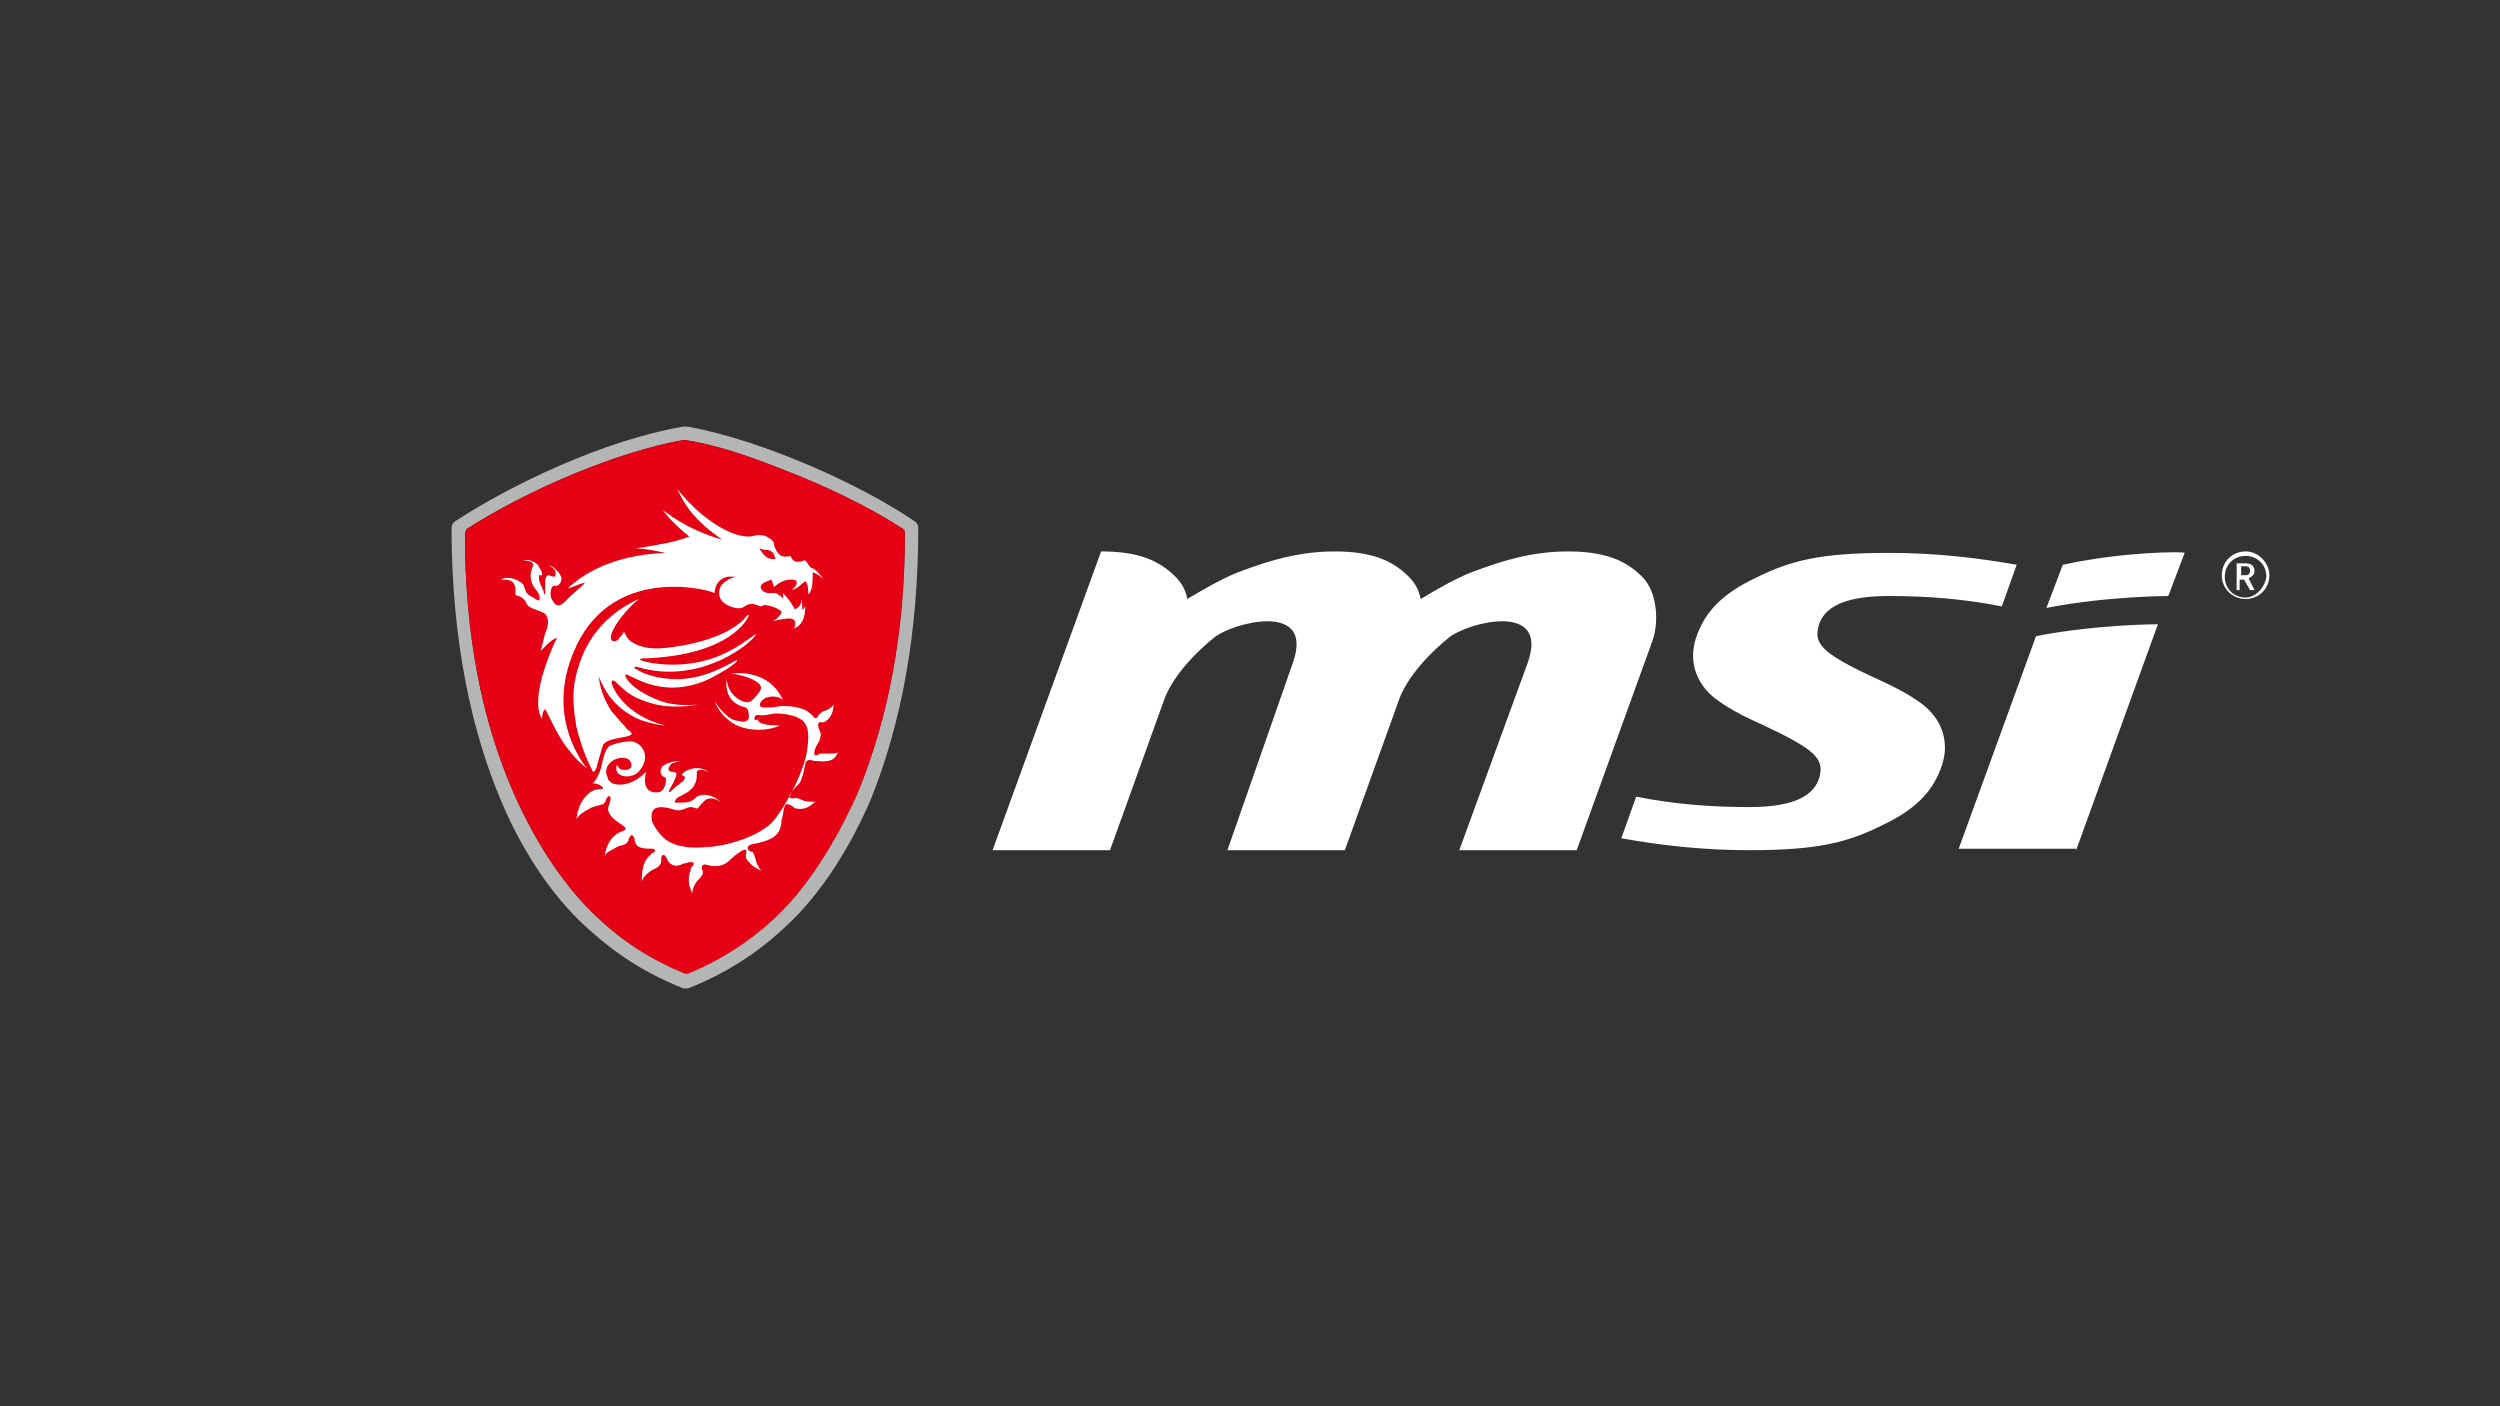
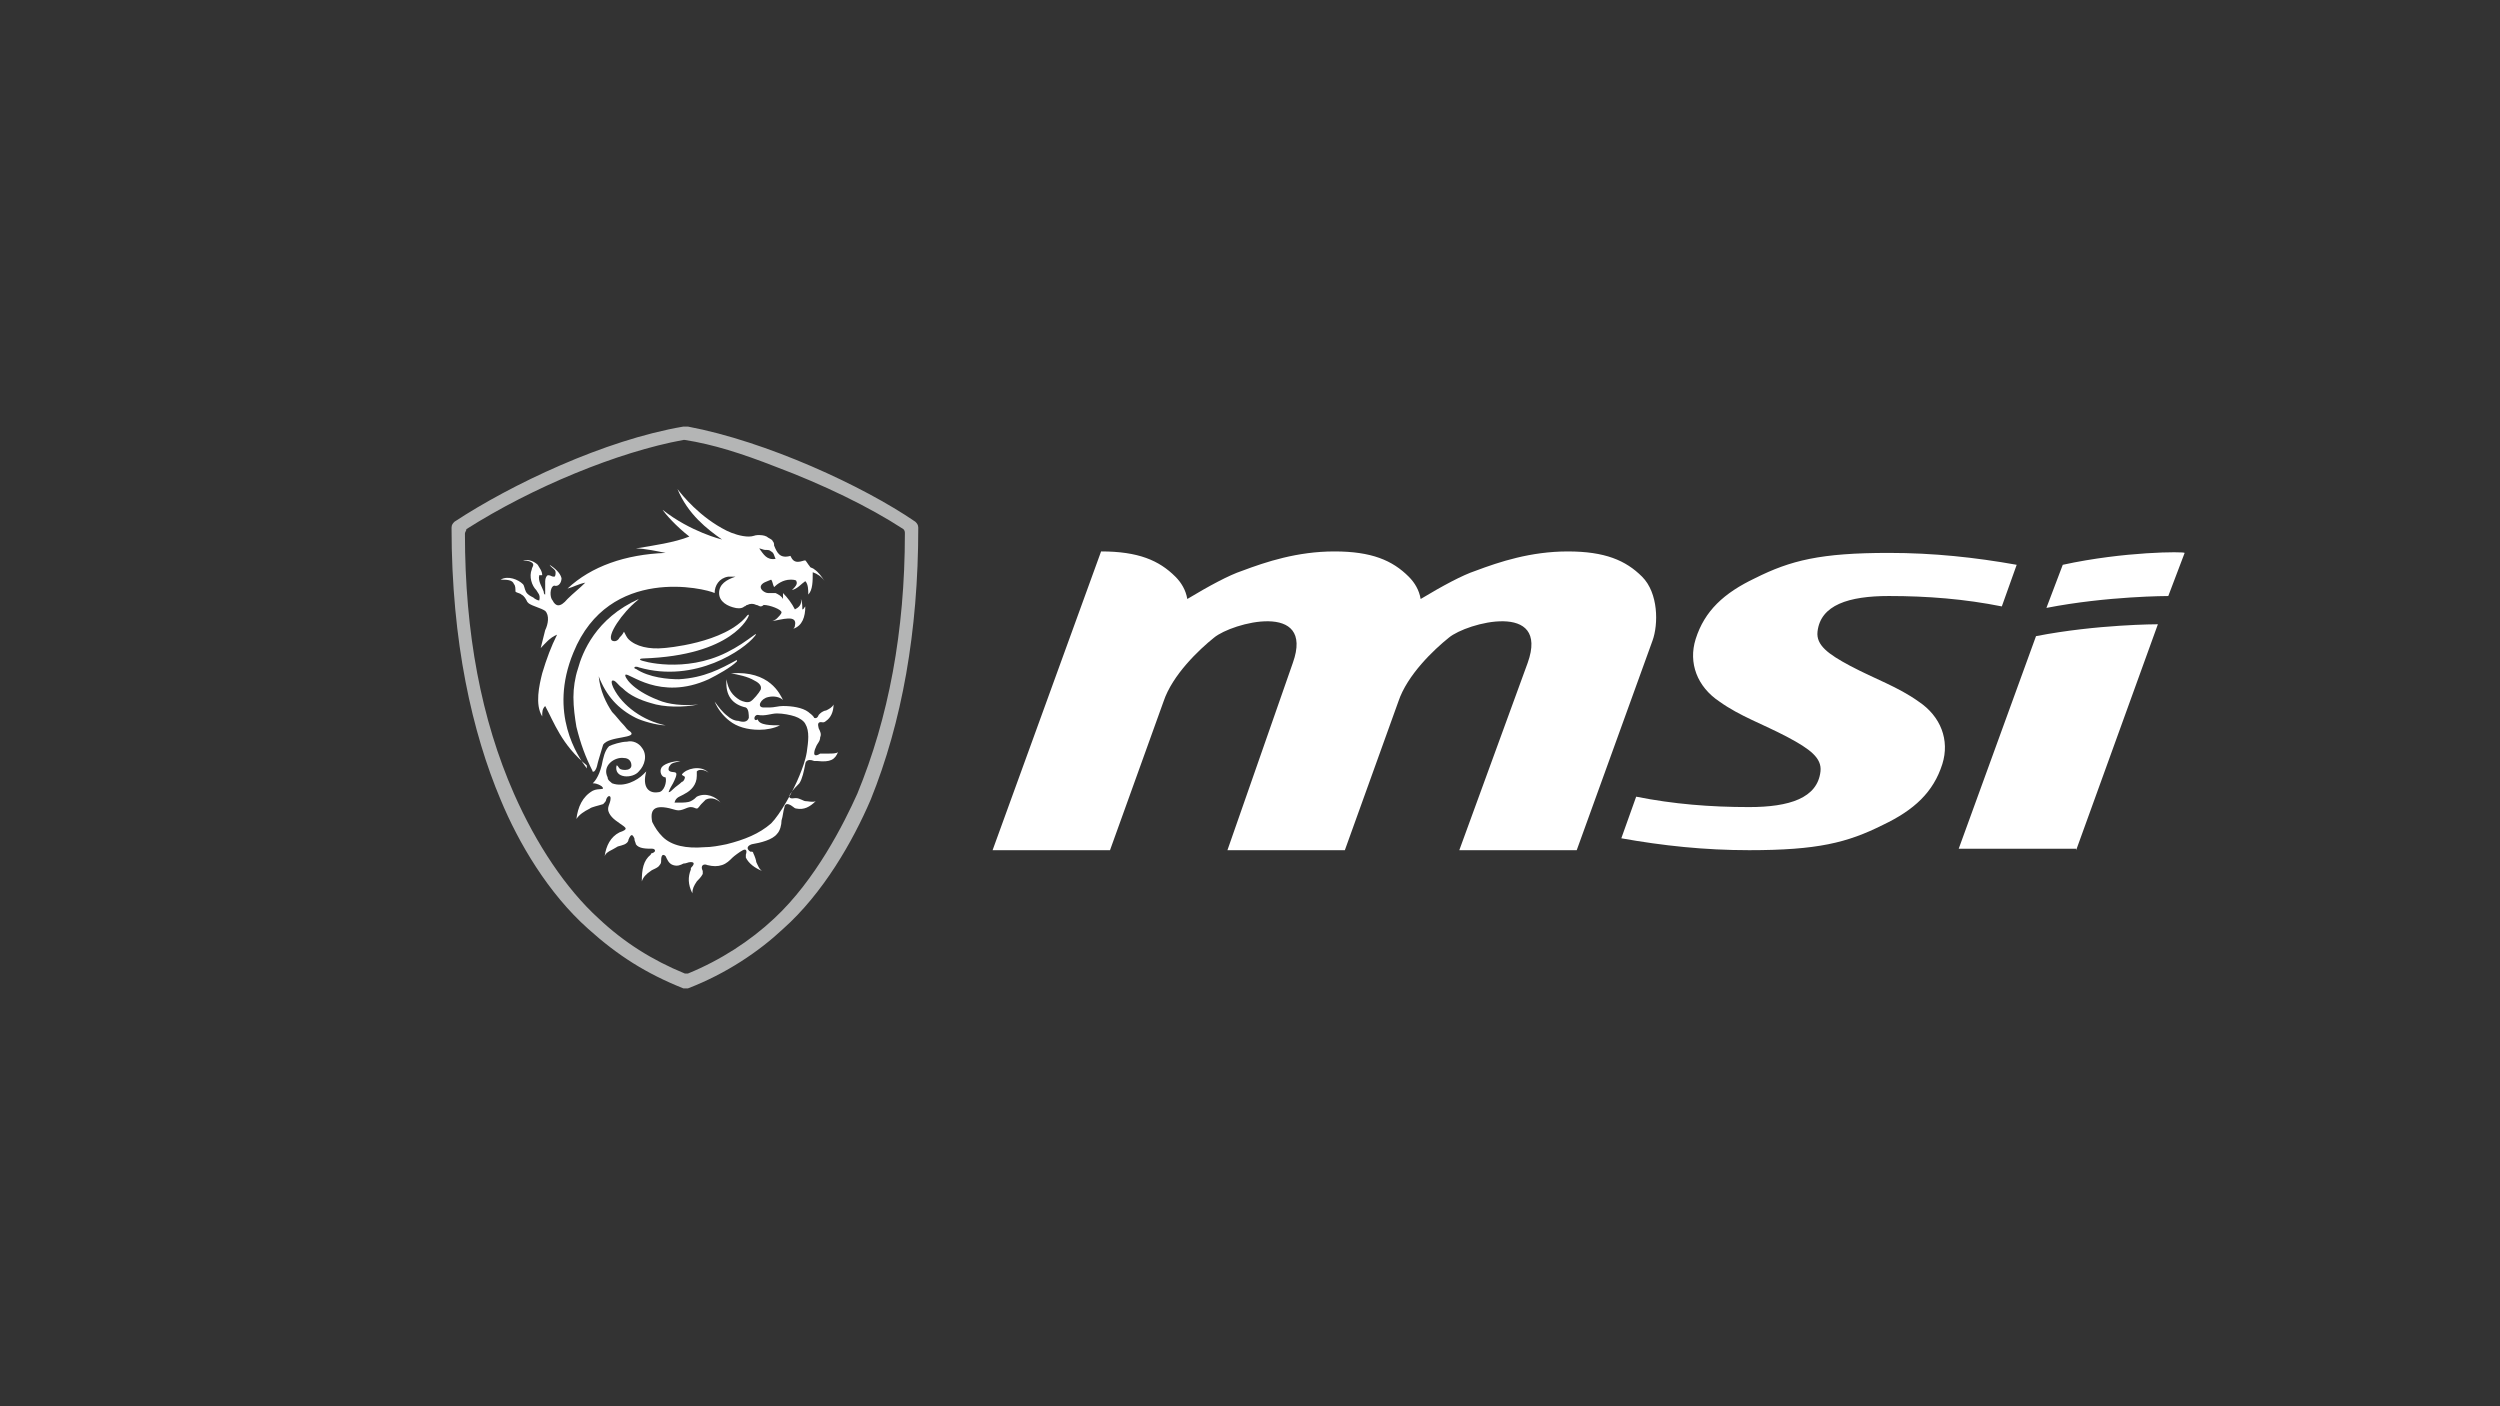
<svg xmlns="http://www.w3.org/2000/svg" id="INSTRUCTIONS" viewBox="0 0 1250 703">
  <rect x="0" y="0" width="1250" height="703" fill="#333333" stroke="none" />
  <defs>
    <style>
      .cls-1 {
        fill: #fff;
      }

      .cls-2 {
        fill: #b4b5b5;
      }

      .cls-3 {
        fill: #e50013;
      }

      .cls-4 {
        fill: #ffffff;
        fill-rule: evenodd;
      }
    </style>
  </defs>
  <g>
-     <path class="cls-4" d="m1122.792,275.714c-6.689,0-11.891,5.202-11.891,11.891s5.202,11.891,11.891,11.891,11.891-5.202,11.891-11.891c0-5.945-5.202-11.891-11.891-11.891Zm0,23.039c-5.945,0-10.405-4.459-10.405-10.405s4.459-10.405,10.405-10.405,10.405,4.459,10.405,10.405c-.743,5.202-5.202,10.405-10.405,10.405Z" />
-     <path class="cls-4" d="m1124.279,289.091c1.486-.743,2.973-1.486,2.973-3.716s-1.486-3.716-4.459-3.716h-4.459v13.377h1.486v-5.202h2.23l2.973,5.202h2.23l-2.973-5.945Zm-3.716-1.486v-4.459h2.23c1.486,0,2.23.743,2.23,2.23s-.743,2.23-2.23,2.23h-2.23Z" />
-   </g>
+     </g>
  <g>
    <path id="msi-corporate_identity-logo-black-cmyk" class="cls-4" d="m1038.07,425.093l40.875-112.963s-30.47,0-60.941,5.945l-38.645,106.275h58.711v.743Zm-6.689-142.691l-8.175,21.552c30.47-5.945,60.941-5.945,60.941-5.945l8.175-21.552c0-.743-30.47-.743-60.941,5.945m-213.293,115.936c18.58,3.716,37.159,5.202,56.482,5.202h0c20.066,0,34.186-4.459,35.673-17.836.743-6.689-5.202-11.148-16.35-17.093-12.634-6.689-23.782-10.405-34.186-17.836-11.148-7.432-15.607-19.323-11.891-31.214,4.459-14.12,14.12-23.039,29.727-30.47,17.836-8.918,32.7-12.634,66.886-12.634,22.295,0,43.104,2.23,63.913,5.945l-7.432,20.809c-18.58-3.716-37.159-5.202-56.482-5.202-20.066,0-34.186,4.459-35.673,17.836-.743,6.689,5.202,11.148,16.35,17.093,12.634,6.689,23.782,10.405,34.186,17.836,11.148,7.432,15.607,19.323,11.891,31.214-4.459,14.12-14.12,23.039-29.727,30.47-17.836,8.918-32.7,12.634-66.886,12.634h0c-22.295,0-43.104-2.23-63.913-5.945l7.432-20.809Zm-88.438,26.754l34.186-93.641c11.148-31.214-30.47-20.066-39.389-12.634-7.432,5.945-20.809,18.58-25.268,31.957l-26.754,74.318h-58.711l32.7-93.641c11.148-31.214-30.47-20.066-39.389-12.634-7.432,5.945-20.809,18.58-25.268,31.957l-26.754,74.318h-58.711l54.252-149.379c18.58,0,28.984,4.459,37.159,12.634,2.973,2.973,5.202,6.689,5.945,11.148,11.148-6.689,20.809-11.891,27.498-14.12,11.891-4.459,27.498-9.661,46.077-9.661s28.984,4.459,37.159,12.634c2.973,2.973,5.202,6.689,5.945,11.148,11.148-6.689,20.809-11.891,27.498-14.12,11.891-4.459,27.498-9.661,46.077-9.661s28.984,4.459,37.159,12.634c8.175,8.175,8.175,23.782,5.202,31.957l-37.902,104.788s-58.711,0-58.711 0Z" />
    <g>
      <path class="cls-2" d="m457.646,260.85c-26.011-17.836-74.318-40.132-113.707-47.564h-2.23c-39.389,6.689-86.209,28.984-114.45,47.564-.743.743-1.486,1.486-1.486,2.973,0,57.225,10.405,102.559,24.525,136.002,8.918,21.552,23.782,46.82,43.848,64.657,14.864,13.377,28.984,22.295,47.564,29.727h2.23c19.323-7.432,35.673-18.58,47.564-29.727,20.066-17.836,34.929-43.848,43.848-64.657,15.607-38.645,23.782-83.979,23.782-136.002,0-1.486-.743-2.23-1.486-2.973Zm-28.984,136.002c-6.689,14.864-20.809,43.104-41.618,62.427-11.891,11.148-26.754,20.809-43.104,27.498h-1.486c-16.35-6.689-30.47-15.607-43.104-27.498-16.35-14.864-31.214-37.159-42.361-62.427-16.35-37.159-24.525-80.263-24.525-130.057,0-.743.743-1.486.743-2.23,32.7-20.809,75.804-38.645,108.504-44.591h.743c14.12,2.23,28.241,6.689,45.334,13.377,23.782,8.918,46.82,20.066,63.913,31.214.743.743.743,1.486.743,2.23 0,49.05-8.175,92.154-23.782,130.057Z" />
-       <path class="cls-3" d="m428.662,396.852c-6.689,14.864-20.809,43.104-41.618,62.427-11.891,11.148-26.754,20.809-43.104,27.498h-1.486c-16.35-6.689-30.47-15.607-43.104-27.498-16.35-14.864-31.214-37.159-42.361-62.427-16.35-37.159-24.525-80.263-24.525-130.057,0-.743.743-1.486.743-2.23,32.7-20.809,75.804-38.645,108.504-44.591h.743c14.12,2.23,28.241,6.689,45.334,13.377,23.782,8.918,46.82,20.066,63.913,31.214.743.743.743,1.486.743,2.23 0,49.05-8.175,92.154-23.782,130.057Z" />
      <g>
-         <path class="cls-1" d="m293.403,384.218c-4.459-5.945-19.323-27.498-6.689-57.968,17.836-43.848,66.143-31.957,70.602-29.727,0-3.716,2.23-7.432,6.689-8.175h3.716s.743,0,0,0c-4.459,1.486-8.175,3.716-8.175,8.175s4.459,6.689,8.175,7.432h0s2.973.743,4.459-.743h0c.743,0,.743-.743,1.486-.743,1.486-.743,2.973-.743,4.459,0,.743,0,1.486.743,2.23.743s1.486-.743,1.486-.743c2.973,0,8.918,2.23,8.918,3.716,0,.743-1.486,2.23-2.23,2.973-.743.743-2.23,1.486-2.973,1.486h0c5.202-.743,13.377-3.716,11.891,2.23q0,.743-.743,1.486h0c4.459-1.486,5.945-5.945,5.945-11.148h0c-.743.743-.743,1.486-1.486,1.486h0c0-1.486,0-3.716-.743-5.202h0c.743,2.973-1.486,4.459-2.973,5.202-1.486-2.973-3.716-5.945-5.945-8.175h0v2.973h0c-.743-1.486-2.23-2.23-3.716-2.973h-3.716c-1.486,0-3.716-1.486-3.716-2.973,0-2.23,3.716-2.973,5.202-3.716.743.743.743,2.23,1.486,3.716h0c1.486-1.486,4.459-3.716,8.175-3.716.743,0,2.973,0,2.973.743.743,1.486-.743,2.973-1.486,3.716l-.743.743c2.973-.743,4.459-2.973,6.689-4.459,1.486,1.486,1.486,4.459,1.486,6.689h0c2.23-2.23,2.23-6.689,2.23-11.148,2.23.743,4.459,2.23,5.945,4.459h0c-1.486-2.23-2.973-4.459-5.202-5.945-.743-.743-2.23-.743-2.23-1.486-.743-.743-1.486-2.23-2.23-2.973-.743,0-2.23.743-3.716.743-2.23,0-2.973-1.486-3.716-2.973-5.202,1.486-6.689-1.486-8.175-5.202,0-.743,0-1.486-.743-2.23,0-.743-2.23-1.486-2.973-2.23-1.486-.743-2.973-.743-4.459-.743s-2.23.743-4.459.743c-3.716,0-8.175-1.486-11.148-2.973-13.377-6.689-22.295-17.836-24.525-20.809h0c5.202,12.634,14.864,20.066,22.295,25.268,0,0-15.607-3.716-29.727-14.864,0,0-.743,0,0,0,1.486,2.23,6.689,8.175,13.377,13.377h0c-7.432,2.973-17.836,4.459-26.754,5.945q-.743,0,0,0c4.459,0,11.148,1.486,14.864,2.23h0c-20.066.743-37.159,6.689-49.05,17.836h0c2.973-.743,5.202-2.23,8.918-2.973-2.973,2.973-5.945,5.202-8.918,8.175h0c-3.716,4.459-5.945,3.716-7.432.743-1.486-1.486-1.486-6.689.743-7.432,2.23.743,3.716-1.486,3.716-3.716-.743-2.973-3.716-5.202-5.945-6.689,0,0-.743,0,0,0,.743,1.486,2.973,2.23,2.973,3.716,0,.743,0,2.23-.743,2.23-1.486,0-1.486-.743-2.973-.743-.743,0-1.486,1.486-1.486,2.973v6.689c-.743,0-.743-1.486-.743-1.486-.743-2.23-2.973-5.202-2.23-8.175h1.486c0-2.23-1.486-3.716-2.23-5.202-1.486-1.486-4.459-2.973-7.432-2.23h0c2.23,0,5.202.743,5.202,2.23,0,.743-.743,1.486-.743,2.23-1.486,3.716,0,8.175,2.23,10.405.743,1.486,2.23,2.23,1.486,5.202-.743,0-2.23-.743-2.973-1.486-1.486-.743-2.973-1.486-3.716-2.973s-.743-2.973-1.486-3.716c-2.23-2.23-7.432-4.459-11.148-2.23h0c2.973,0,5.945,0,6.689,2.23.743.743.743,2.23.743,3.716v1.486c.743.743,2.23.743,2.973,1.486,1.486.743,2.23,2.23,2.973,3.716l.743.743c2.23,1.486,5.945,2.23,8.175,3.716,2.23,2.23,1.486,6.689,0,9.661-.743,2.973-1.486,5.945-2.23,8.918h0c2.23-2.23,4.459-5.202,8.175-6.689-2.973,5.945-5.202,11.891-7.432,19.323-1.486,5.945-3.716,15.607,0,21.552h0c0-2.23,0-3.716,1.486-5.202,4.459,8.175,8.175,19.323,20.809,29.727q0,.743,0,0Zm89.182-109.248c1.486,0,2.23,0,2.973.743,1.486.743,1.486,2.23,2.23,3.716-4.459.743-5.945-2.23-8.175-5.202.743,0,2.23.743,2.973.743Z" />
+         <path class="cls-1" d="m293.403,384.218c-4.459-5.945-19.323-27.498-6.689-57.968,17.836-43.848,66.143-31.957,70.602-29.727,0-3.716,2.23-7.432,6.689-8.175h3.716s.743,0,0,0c-4.459,1.486-8.175,3.716-8.175,8.175s4.459,6.689,8.175,7.432h0s2.973.743,4.459-.743h0c.743,0,.743-.743,1.486-.743,1.486-.743,2.973-.743,4.459,0,.743,0,1.486.743,2.23.743s1.486-.743,1.486-.743c2.973,0,8.918,2.23,8.918,3.716,0,.743-1.486,2.23-2.23,2.973-.743.743-2.23,1.486-2.973,1.486h0c5.202-.743,13.377-3.716,11.891,2.23q0,.743-.743,1.486h0c4.459-1.486,5.945-5.945,5.945-11.148h0c-.743.743-.743,1.486-1.486,1.486h0c0-1.486,0-3.716-.743-5.202h0c.743,2.973-1.486,4.459-2.973,5.202-1.486-2.973-3.716-5.945-5.945-8.175h0v2.973h0c-.743-1.486-2.23-2.23-3.716-2.973h-3.716c-1.486,0-3.716-1.486-3.716-2.973,0-2.23,3.716-2.973,5.202-3.716.743.743.743,2.23,1.486,3.716h0c1.486-1.486,4.459-3.716,8.175-3.716.743,0,2.973,0,2.973.743.743,1.486-.743,2.973-1.486,3.716l-.743.743c2.973-.743,4.459-2.973,6.689-4.459,1.486,1.486,1.486,4.459,1.486,6.689h0c2.23-2.23,2.23-6.689,2.23-11.148,2.23.743,4.459,2.23,5.945,4.459h0c-1.486-2.23-2.973-4.459-5.202-5.945-.743-.743-2.23-.743-2.23-1.486-.743-.743-1.486-2.23-2.23-2.973-.743,0-2.23.743-3.716.743-2.23,0-2.973-1.486-3.716-2.973-5.202,1.486-6.689-1.486-8.175-5.202,0-.743,0-1.486-.743-2.23,0-.743-2.23-1.486-2.973-2.23-1.486-.743-2.973-.743-4.459-.743s-2.23.743-4.459.743c-3.716,0-8.175-1.486-11.148-2.973-13.377-6.689-22.295-17.836-24.525-20.809h0c5.202,12.634,14.864,20.066,22.295,25.268,0,0-15.607-3.716-29.727-14.864,0,0-.743,0,0,0,1.486,2.23,6.689,8.175,13.377,13.377h0c-7.432,2.973-17.836,4.459-26.754,5.945q-.743,0,0,0c4.459,0,11.148,1.486,14.864,2.23h0c-20.066.743-37.159,6.689-49.05,17.836h0c2.973-.743,5.202-2.23,8.918-2.973-2.973,2.973-5.945,5.202-8.918,8.175h0c-3.716,4.459-5.945,3.716-7.432.743-1.486-1.486-1.486-6.689.743-7.432,2.23.743,3.716-1.486,3.716-3.716-.743-2.973-3.716-5.202-5.945-6.689,0,0-.743,0,0,0,.743,1.486,2.973,2.23,2.973,3.716,0,.743,0,2.23-.743,2.23-1.486,0-1.486-.743-2.973-.743-.743,0-1.486,1.486-1.486,2.973v6.689c-.743,0-.743-1.486-.743-1.486-.743-2.23-2.973-5.202-2.23-8.175h1.486c0-2.23-1.486-3.716-2.23-5.202-1.486-1.486-4.459-2.973-7.432-2.23h0c2.23,0,5.202.743,5.202,2.23,0,.743-.743,1.486-.743,2.23-1.486,3.716,0,8.175,2.23,10.405.743,1.486,2.23,2.23,1.486,5.202-.743,0-2.23-.743-2.973-1.486-1.486-.743-2.973-1.486-3.716-2.973s-.743-2.973-1.486-3.716c-2.23-2.23-7.432-4.459-11.148-2.23h0c2.973,0,5.945,0,6.689,2.23.743.743.743,2.23.743,3.716c.743.743,2.23.743,2.973,1.486,1.486.743,2.23,2.23,2.973,3.716l.743.743c2.23,1.486,5.945,2.23,8.175,3.716,2.23,2.23,1.486,6.689,0,9.661-.743,2.973-1.486,5.945-2.23,8.918h0c2.23-2.23,4.459-5.202,8.175-6.689-2.973,5.945-5.202,11.891-7.432,19.323-1.486,5.945-3.716,15.607,0,21.552h0c0-2.23,0-3.716,1.486-5.202,4.459,8.175,8.175,19.323,20.809,29.727q0,.743,0,0Zm89.182-109.248c1.486,0,2.23,0,2.973.743,1.486.743,1.486,2.23,2.23,3.716-4.459.743-5.945-2.23-8.175-5.202.743,0,2.23.743,2.973.743Z" />
        <path class="cls-1" d="m319.415,333.682c28.241,8.175,52.766-8.918,57.968-15.607.743-.743.743-1.486,0-.743-5.202,3.716-8.175,5.945-14.12,8.918-20.809,10.405-42.361,4.459-43.104,3.716-.743-.743,1.486-.743,1.486-.743,44.591-1.486,52.766-20.809,52.766-21.552s-.743,0-.743,0c-11.148,14.12-41.618,16.35-41.618,16.35-7.432.743-14.12-.743-17.836-4.459-.743-.743-1.486-2.23-2.23-3.716h0c-.743,1.486-1.486,2.23-2.23,2.973-.743,1.486-2.23,2.23-3.716,1.486-2.973-2.23,5.202-14.12,12.634-20.066,0,0,1.486-1.486.743-.743-21.552,9.661-28.241,26.754-30.47,34.929-1.486,4.459-2.23,9.661-2.23,14.12,0,5.202.743,10.405,1.486,14.864,2.23,8.918,4.459,14.864,8.175,22.295,0,.743,0,0,.743,0,1.486-1.486,1.486-3.716,2.23-5.945.743-2.23,1.486-5.202,2.23-7.432,2.973-4.459,17.836-2.973,13.377-6.689-1.486-.743-2.23-2.23-2.973-2.973-2.23-2.23-3.716-4.459-5.945-6.689-2.973-4.459-5.945-10.405-6.689-17.836h0c3.716,9.661,9.661,16.35,18.58,20.809,2.973,1.486,10.405,3.716,14.864,3.716q.743,0,0,0c-11.148-2.23-21.552-9.661-26.011-18.58,0,0-1.486-2.973-.743-3.716,1.486-.743,2.973,2.23,5.202,3.716,3.716,3.716,8.918,5.945,14.12,7.432,6.689,2.23,16.35,2.23,23.782.743h0c-7.432.743-14.864,0-20.066-2.23-13.377-5.202-17.093-11.891-16.35-12.634,1.486-1.486,17.093,13.377,41.618,2.23,4.459-2.23,11.148-5.945,14.12-8.918v-.743c-8.175,4.459-16.35,8.918-28.984,9.661-5.202,0-14.864-.743-21.552-5.202q-.743 0-.743-.743c.743-.743,2.23,0,2.23,0Z" />
        <path class="cls-1" d="m419.001,376.043c-.743.743-2.973.743-4.459.743h-4.459c-2.23,1.486-2.973.743-2.973,0q0-1.486.743-2.973c.743-2.23,2.23-2.973,2.23-5.202.743-1.486,0-2.973-.743-4.459,0-.743-1.486-3.716,2.23-2.973h0s.743,0,1.486-.743c2.23-1.486,3.716-4.459,3.716-8.175h0c-.743,1.486-2.23,2.23-3.716,2.973-.743,0-2.23.743-2.973,1.486l-.743.743c-.743,2.23-2.23,1.486-2.23,1.486-.743-1.486-2.23-2.23-2.973-2.973-2.973-2.23-8.175-2.973-12.634-2.973-2.23,0-4.459.743-6.689.743h-2.973c-3.716,0-1.486-4.459,2.23-5.202,2.973-.743,5.945,0,7.432,1.486h0c-1.486-2.973-6.689-14.864-26.011-13.377h0c3.716.743,8.175,1.486,11.891,3.716,1.486.743,3.716,2.23,2.973,4.459-.743,1.486-3.716,5.202-5.202,5.945-1.486.743-3.716,0-5.202-.743-3.716-2.23-5.945-5.202-6.689-10.405h0c-.743,8.175,2.973,12.634,9.661,14.12,1.486.743,1.486,3.716,1.486,5.202-.743,2.23-2.973,2.23-5.202,1.486-2.23,0-4.459-1.486-5.202-2.23-2.973-2.23-4.459-4.459-6.689-7.432,0,0-.743,0,0,0,1.486,3.716,4.459,7.432,7.432,9.661,3.716,2.973,8.918,4.459,14.864,4.459,3.716,0,7.432-.743,10.405-2.23h0c-4.459,0-10.405,0-11.148-2.973-2.23,1.486-2.23-2.23,0-2.23,3.716.743,6.689-.743,9.661-.743s6.689.743,8.918,1.486c2.23.743,4.459,2.23,5.202,3.716,2.23,3.716,1.486,8.918.743,14.12-.743,4.459-2.23,8.175-3.716,11.891-2.973,7.432-9.661,19.323-14.12,23.782-5.945,5.202-13.377,8.175-22.295,10.405-3.716.743-7.432,1.486-11.148,1.486-8.918.743-16.35-.743-20.809-5.202-2.23-2.23-3.716-4.459-5.202-7.432-1.486-7.432,2.23-8.918,11.891-5.945,2.973.743,5.202-1.486,7.432-1.486,1.486,0,2.23.743,2.973.743s1.486-1.486,2.23-2.23l2.23-2.23c2.973-1.486,5.945,0,7.432,1.486h0c-2.23-2.973-7.432-5.202-11.891-2.973-.743.743-1.486,1.486-2.973,2.23-1.486.743-3.716.743-5.945.743h-2.23c.743-2.973,2.973-2.973,5.202-4.459,2.973-1.486,5.945-4.459,5.945-8.918v-2.23c.743-.743,1.486-.743,2.23-.743,1.486,0,2.973.743,3.716,1.486l-.743-.743c-3.716-2.973-10.405-1.486-12.634,1.486,0,.743,1.486.743,1.486,1.486s-.743,2.23-1.486,2.23c-1.486,1.486-2.973,2.23-4.459,3.716-.743.743-1.486,1.486-2.23,1.486.743-2.23,1.486-2.973,2.23-4.459.743-1.486,2.23-4.459,1.486-5.202-.743-.743-2.973,0-3.716-1.486,0-.743,0-1.486.743-2.23.743-1.486,2.973-1.486,5.202-2.23h0c-3.716,0-8.918,1.486-9.661,3.716-.743,1.486,0,4.459,2.23,4.459.743,2.23-.743,7.432-3.716,7.432-4.459.743-8.175-2.23-5.945-10.405h0l-.743.743-.743.743c-2.973,2.973-9.661,6.689-15.607,4.459-.743-.743-2.23-1.486-2.23-2.973-2.973-5.945,3.716-10.405,8.175-9.661,2.23,0,3.716,1.486,3.716,3.716,0,1.486-1.486,2.23-2.973,2.23-.743,0-2.23,0-2.973-.743s-.743-1.486-1.486-1.486c-1.486,6.689,8.175,6.689,11.148,2.973,2.973-2.973,4.459-8.175,1.486-11.891-1.486-2.23-4.459-3.716-7.432-2.973-2.973,0-7.432,1.486-8.918,2.23-2.23,2.23-2.973,5.945-3.716,9.661-1.486,5.945-3.716,8.175-4.459,8.918h0c.743,0,2.23,0,4.459,1.486,2.23,2.23-1.486.743-4.459,2.23h0c-5.202,2.973-7.432,8.175-8.175,14.12,0,0,0,.743,0,0,1.486-2.23,3.716-3.716,6.689-5.202.743-.743,4.459-1.486,6.689-2.23.743-.743,1.486-1.486,1.486-2.23h0c.743-2.23,2.23-2.23,2.23-.743,0,2.973-2.23,4.459-.743,7.432,1.486,2.973,4.459,4.459,7.432,6.689.743.743,2.23,1.486-2.23,2.973h0c-4.459,2.23-6.689,6.689-7.432,11.891,0,0,0,.743,0,0,.743-2.23,3.716-2.973,5.945-4.459.743-.743,3.716-.743,5.202-2.23q.743-.743.743-1.486h0c1.486-3.716,2.23-2.23,2.973-.743,0,1.486.743,2.23.743,2.973,1.486,2.23,5.202,2.23,8.175,2.23,1.486,0,2.23,1.486,0,2.23h0s-.743,0-.743.743c-3.716,2.973-4.459,7.432-4.459,13.377,0,0,0,.743,0,0,.743-2.23,2.23-3.716,4.459-5.202.743-.743,3.716-1.486,4.459-2.973.743-.743.743-1.486.743-2.23h0c0-3.716,1.486-2.973,2.23-2.23.743,1.486,1.486,3.716,3.716,4.459,2.23.743,3.716,0,5.202-.743,1.486,0,2.23-.743,3.716-.743,2.23,0,1.486,1.486,0,2.973h0v.743c-1.486,3.716-1.486,7.432.743,11.891h0c0-2.23.743-3.716,2.23-5.945.743-.743,2.23-2.23,2.973-3.716v-1.486h0c-1.486-2.973.743-3.716,2.23-2.973,2.973.743,5.202.743,7.432,0s3.716-2.23,5.202-3.716c.743-.743,3.716-2.973,5.202-3.716s2.23,0,1.486,2.23h0v1.486c1.486,2.973,4.459,5.202,8.175,6.689h0c-1.486-.743-2.23-2.973-2.973-4.459,0-.743-.743-2.973-1.486-4.459,0,0,0-.743-.743-.743h-.743c-2.23-1.486-1.486-2.973.743-3.716,4.459-.743,10.405-2.23,12.634-5.202,1.486-1.486,2.23-4.459,2.23-6.689.743-2.23.743-4.459,1.486-6.689,0-.743.743-2.973,4.459,0h0s.743.743,1.486.743c3.716.743,6.689-.743,9.661-3.716h0c-1.486.743-3.716,0-5.202,0-.743,0-2.973-1.486-4.459-1.486h-.743c-4.459.743-2.23-2.23-2.23-2.23,1.486-2.23,2.973-3.716,4.459-5.202,1.486-2.23,2.23-5.945,2.973-9.661,0-.743.743-2.973,4.459-1.486h1.486c6.689.743,8.918-.743,10.405-4.459q.743,0,0,0Z" />
      </g>
    </g>
  </g>
</svg>